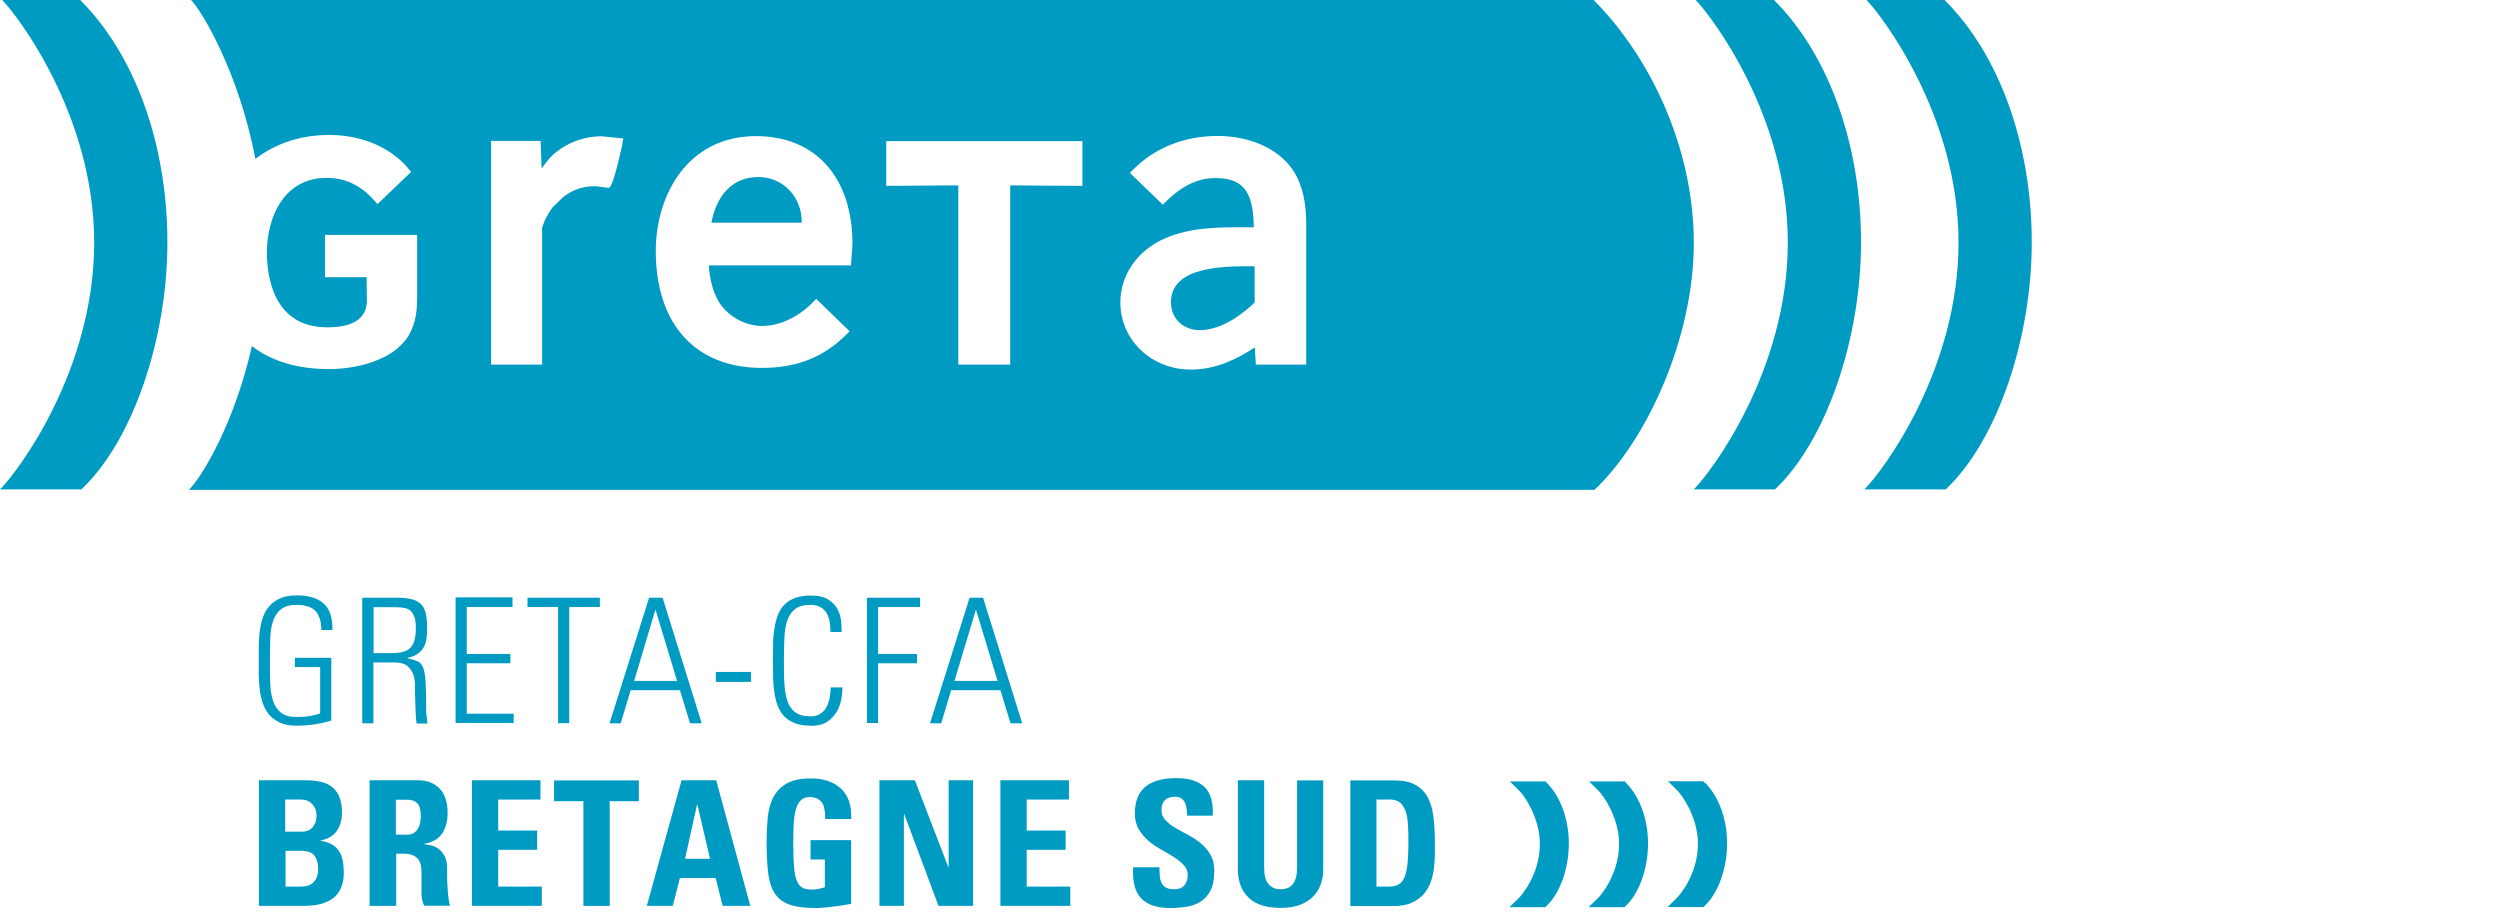
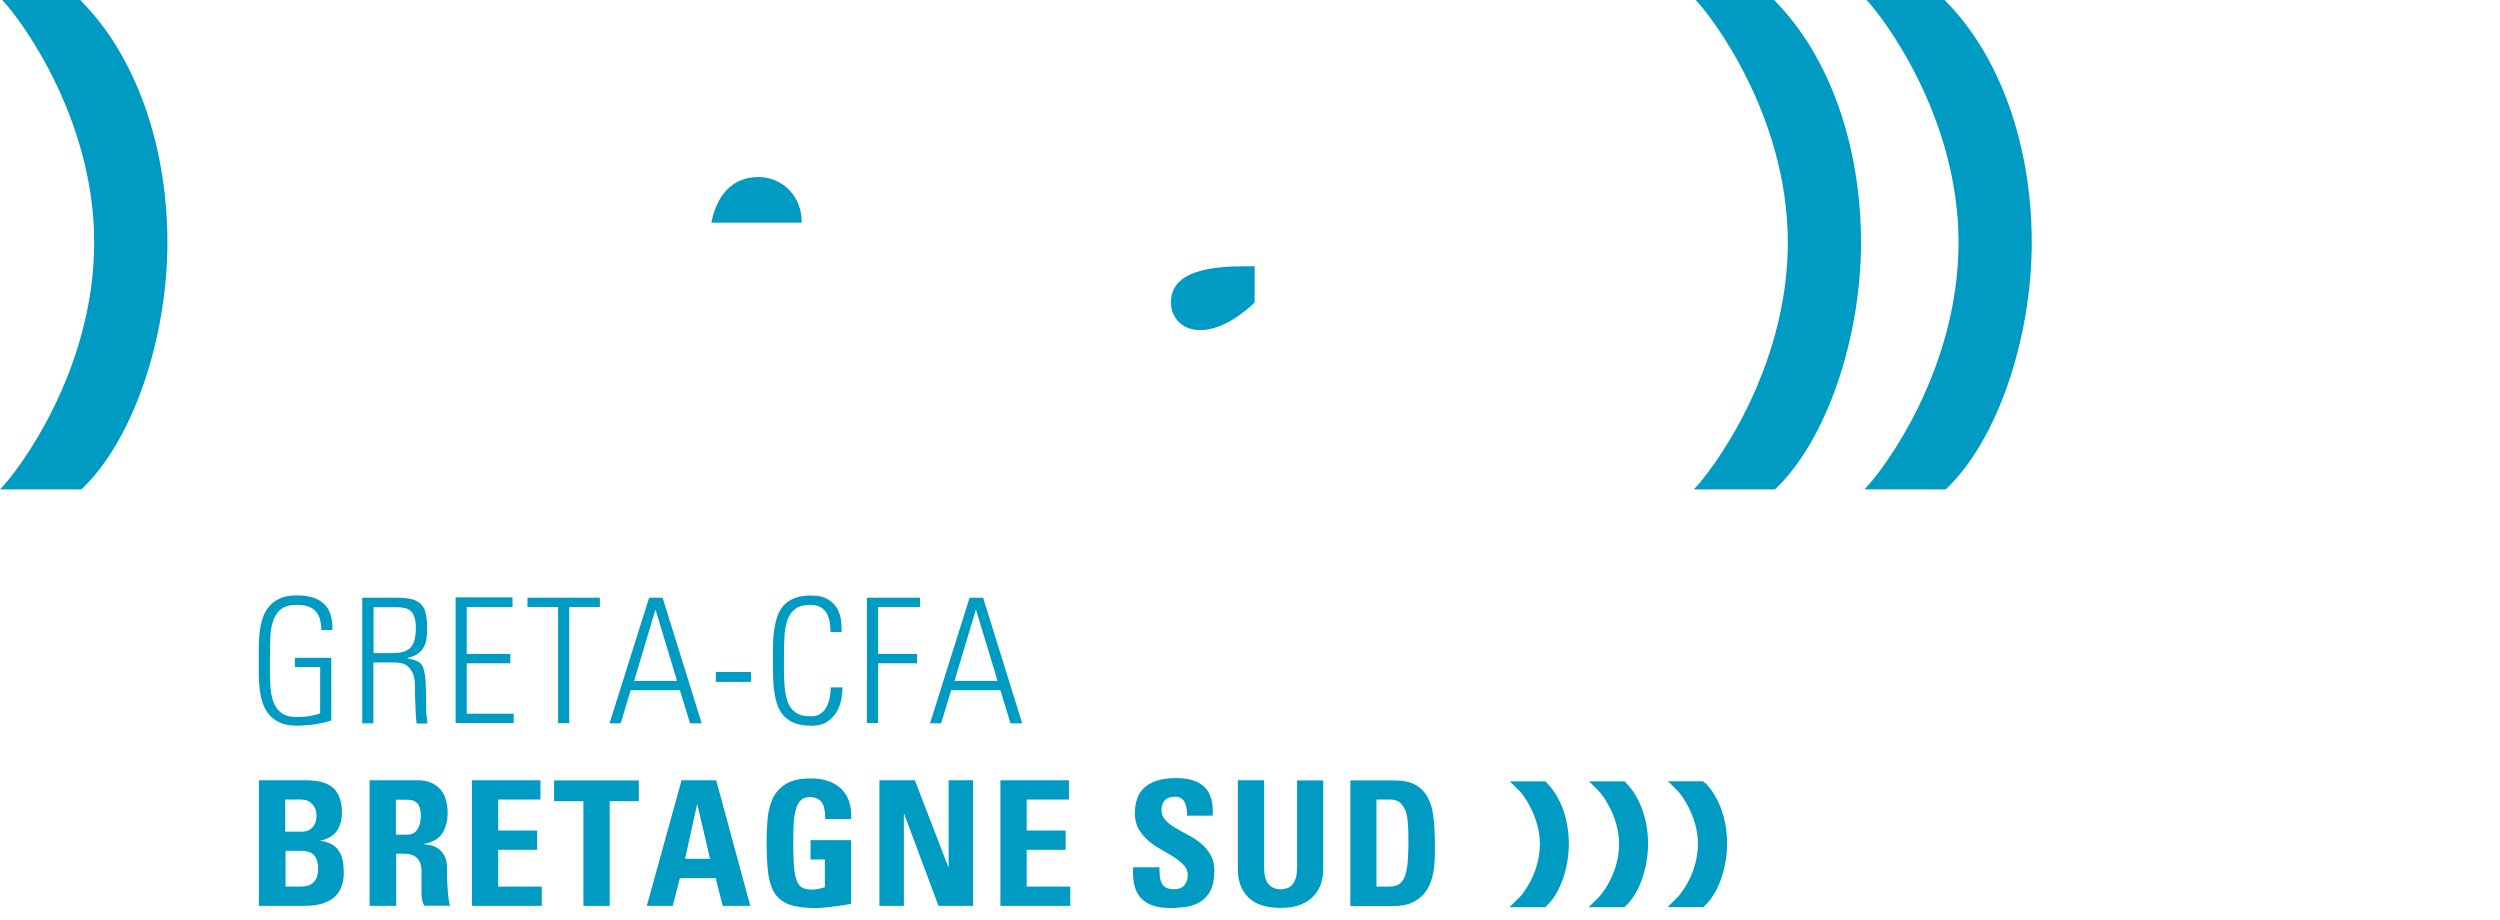
<svg xmlns="http://www.w3.org/2000/svg" id="Calque_1" viewBox="0 0 150.24 55.28">
  <defs>
    <style>.cls-1{fill:#009bc2;}</style>
  </defs>
  <path class="cls-1" d="m4.82,0H.13c.85.85,5.53,6.88,5.53,14.57S1.08,28.34,0,29.41h4.89c3.11-2.93,5.17-9.09,5.17-14.84S8.2,3.38,4.82,0" />
  <path class="cls-1" d="m106.61,0h-4.71c.85.85,5.54,6.88,5.54,14.57s-4.58,13.77-5.65,14.84h4.88c3.1-2.93,5.17-9.09,5.17-14.84s-1.86-11.2-5.23-14.57" />
  <path class="cls-1" d="m116.87,0h-4.7c.84.85,5.53,6.88,5.53,14.57s-4.57,13.77-5.66,14.84h4.89c3.11-2.93,5.17-9.09,5.17-14.84s-1.86-11.2-5.24-14.57" />
  <path class="cls-1" d="m70.37,18.17c0,.97.73,1.67,1.74,1.67,1.39,0,2.72-1.11,3.29-1.66v-2.18h-.47c-2.12,0-4.56.25-4.56,2.17" />
-   <path class="cls-1" d="m78.5,21.91h-3.03s-.04-.67-.06-1.03c-1.01.66-2.29,1.33-3.84,1.33-2.38,0-4.24-1.78-4.24-4.04,0-1.64,1.02-3.12,2.67-3.84,1.57-.69,3.33-.68,5.04-.67h.31c-.04-1.9-.45-2.96-2.3-2.96-1.06,0-1.98.44-3,1.43l-.17.17-1.98-1.91.18-.18c1.33-1.34,3.1-2.04,5.11-2.04,1.74,0,3.93.68,4.81,2.59.34.73.5,1.63.5,2.72v8.45Zm-13.45-10.74s-3.9-.02-4.34-.03v10.77h-3.12v-10.77c-.45,0-4.33.03-4.33.03v-2.69h11.79v2.69Zm-13.92,4.78h-8.53c.04.72.21,1.46.52,2.05.5.94,1.6,1.59,2.67,1.59s2.19-.53,3.09-1.45l.17-.18,2.01,1.95-.18.18c-1.38,1.38-2.99,2.02-5.09,2.02-4,0-6.38-2.63-6.38-7.03,0-3.32,1.89-6.9,6.03-6.9,3.57,0,5.79,2.48,5.79,6.48l-.09,1.3Zm-13.71-7.35q-.59,2.69-.84,2.69l-.8-.1c-.72,0-1.31.19-1.9.62l-.65.63c-.3.37-.52.82-.65,1.24v8.23h-3.07v-13.44h2.98s.04,1.04.06,1.65c.21-.27.41-.56.65-.79.81-.73,1.86-1.14,2.96-1.14l1.3.13-.06.28ZM95.77,0H11.48c.65.65,2.88,4.37,3.87,9.55,1.18-.91,2.69-1.44,4.43-1.44,1.96,0,3.7.74,4.78,2.04l.15.18-2.03,1.94-.17-.2c-.83-.94-1.75-1.38-2.9-1.38-2.47,0-3.57,2.26-3.57,4.49,0,1.35.35,4.49,3.62,4.49,1.58,0,2.39-.54,2.39-1.62,0,0-.02-1.05-.02-1.39h-2.5v-2.54h5.54v3.54c0,.92-.04,1.69-.51,2.5-.89,1.49-3.13,2.02-4.78,2.02-1.91,0-3.48-.48-4.64-1.38-1.06,4.67-3.01,7.87-3.79,8.64h84.47c3.11-2.93,5.97-9.08,5.97-14.84S99.14,3.38,95.77,0" />
  <path class="cls-1" d="m45.59,10.64c-2.02,0-2.65,1.74-2.84,2.74h5.43v-.05c0-1.51-1.14-2.69-2.59-2.69" />
  <path class="cls-1" d="m19.25,40.09h-1.53v-.56h2.19v3.77c-.67.21-1.36.31-2.08.31-.41,0-.75-.06-1.02-.19-.27-.13-.49-.29-.66-.5s-.29-.45-.38-.72c-.08-.27-.14-.55-.17-.84-.03-.29-.05-.58-.05-.86v-1.6c0-.29.02-.58.05-.87.03-.29.09-.57.17-.84.08-.27.21-.51.38-.72s.39-.38.66-.5c.27-.13.61-.19,1.02-.19.72,0,1.26.16,1.62.49.37.33.54.86.53,1.59h-.67c0-.5-.12-.88-.34-1.13-.23-.25-.61-.38-1.14-.38-.41,0-.72.09-.94.26-.22.17-.37.41-.48.71-.1.3-.16.65-.17,1.07-.01.41-.02.85-.02,1.33s0,.92.02,1.33c.01.41.07.77.17,1.07.1.3.26.54.48.71.22.17.53.26.94.26.29,0,.56-.02.79-.06.23-.04.44-.09.62-.16v-2.74Z" />
  <path class="cls-1" d="m22.44,39.81v3.66h-.67v-7.55h2.08c.36,0,.66.03.9.09.24.06.42.17.56.31.14.14.23.33.28.56.05.23.08.51.08.85,0,.24-.01.45-.04.65-.03.2-.08.37-.17.52-.08.15-.2.28-.36.39-.15.11-.36.19-.61.25v.02c.26.06.47.12.62.19.15.07.26.2.33.4.07.2.12.49.14.87.02.38.03.91.03,1.58,0,.15,0,.29.03.44.02.15.03.29.05.44h-.65c-.01-.06-.03-.17-.04-.33-.01-.16-.02-.34-.03-.54,0-.2-.01-.39-.02-.58,0-.19-.01-.33-.01-.44,0-.08,0-.22,0-.42s-.03-.39-.09-.6c-.06-.2-.18-.38-.35-.53-.17-.15-.44-.23-.8-.23h-1.26Zm0-.56h1.08c.25,0,.47-.02.65-.06.18-.04.34-.12.46-.23.12-.11.21-.27.27-.46.06-.2.09-.45.09-.77,0-.26-.03-.47-.08-.63-.05-.16-.13-.29-.22-.38-.1-.09-.22-.15-.37-.18-.15-.03-.32-.05-.51-.05h-1.36v2.76Z" />
  <path class="cls-1" d="m30.8,35.92v.56h-2.75v2.82h2.62v.56h-2.62v3.03h2.82v.56h-3.49v-7.55h3.42Z" />
  <path class="cls-1" d="m33.54,36.48h-1.84v-.56h4.35v.56h-1.84v6.98h-.67v-6.98Z" />
  <path class="cls-1" d="m39.82,35.92l2.35,7.55h-.7l-.61-1.99h-2.96l-.6,1.99h-.67l2.38-7.55h.79Zm.87,5l-1.29-4.26h-.02l-1.27,4.26h2.58Z" />
  <path class="cls-1" d="m43.02,40.98v-.6h2.11v.6h-2.11Z" />
  <path class="cls-1" d="m48.72,43.61c-.38,0-.69-.05-.95-.15-.26-.1-.47-.24-.64-.41-.17-.18-.3-.39-.39-.63-.09-.24-.16-.51-.2-.8-.05-.29-.07-.6-.08-.92,0-.32-.01-.66-.01-1s0-.67.01-1c0-.32.03-.63.08-.92.04-.29.11-.56.2-.8.09-.24.22-.45.39-.63.17-.18.39-.32.64-.41.26-.1.58-.15.95-.15.46,0,.82.08,1.07.25.25.16.44.36.55.59.12.23.19.47.21.72.02.25.03.46.03.63h-.67c0-.21-.02-.41-.05-.61-.04-.2-.1-.37-.18-.52-.09-.15-.21-.27-.37-.36-.16-.09-.35-.14-.59-.14-.4,0-.71.08-.92.24-.22.16-.38.39-.48.68s-.17.65-.18,1.06c-.02.41-.03.87-.03,1.37s0,.96.03,1.37c.02.41.08.76.18,1.06.1.3.26.52.48.68.21.16.52.24.92.24.22,0,.4-.04.55-.14.15-.09.28-.21.37-.37.09-.16.16-.34.21-.55.04-.21.07-.44.07-.68h.71c0,.14-.02.34-.05.59-.03.25-.11.51-.24.77s-.32.48-.58.67c-.25.19-.6.28-1.05.28Z" />
  <path class="cls-1" d="m52.1,35.92h3.19v.56h-2.52v2.82h2.34v.56h-2.34v3.59h-.67v-7.55Z" />
  <path class="cls-1" d="m59.08,35.92l2.35,7.55h-.7l-.61-1.99h-2.96l-.6,1.99h-.67l2.38-7.55h.79Zm.87,5l-1.29-4.26h-.02l-1.28,4.26h2.58Z" />
  <path class="cls-1" d="m15.56,54.44v-7.55h2.8c.3,0,.58.03.85.08.27.05.5.15.7.29.2.14.36.34.47.6s.17.58.17.99c0,.44-.11.8-.32,1.1-.21.29-.54.48-.97.56v.02c.28.04.51.12.69.22.18.1.33.24.43.41.11.17.18.36.22.57.04.22.06.45.06.71,0,.32-.04.59-.13.82-.08.22-.19.41-.33.55-.14.15-.29.26-.46.34-.17.08-.34.15-.52.19-.17.04-.34.07-.5.08-.16.01-.29.02-.4.02h-2.79Zm1.58-4.46h1.05c.08,0,.17-.02.27-.05.1-.03.19-.08.27-.16.08-.07.15-.17.21-.3.05-.13.08-.28.08-.46,0-.28-.09-.51-.26-.69-.17-.18-.39-.27-.65-.27h-.97v1.92Zm0,3.3h.88c.08,0,.19,0,.31-.02.12-.01.24-.05.36-.12.12-.07.21-.18.3-.32.08-.14.13-.35.13-.61,0-.34-.08-.6-.22-.79-.15-.19-.42-.29-.82-.29h-.92v2.14Z" />
  <path class="cls-1" d="m23.79,54.44h-1.58v-7.55h2.92c.54,0,.97.17,1.29.5.32.33.48.83.48,1.47,0,.48-.11.89-.32,1.22-.21.33-.58.54-1.09.63v.02c.08.01.2.04.36.06.15.03.31.09.46.19.15.1.28.24.39.43.11.19.17.46.17.8,0,.12,0,.29,0,.5,0,.22.01.44.03.67.01.23.03.44.06.64.02.19.05.33.09.41h-1.56c-.11-.23-.16-.47-.16-.72,0-.25,0-.5,0-.74,0-.22,0-.44,0-.64,0-.2-.04-.38-.1-.53-.07-.15-.18-.27-.33-.36-.16-.09-.38-.14-.68-.14h-.41v3.13Zm0-4.28h.7c.15,0,.28-.04.38-.1.1-.07.19-.16.25-.27.06-.11.11-.23.13-.36.02-.13.04-.26.04-.38,0-.36-.07-.62-.21-.77s-.34-.22-.59-.22h-.7v2.1Z" />
  <path class="cls-1" d="m28.36,54.44v-7.55h4.12v1.16h-2.54v1.86h2.34v1.16h-2.34v2.21h2.62v1.16h-4.2Z" />
  <path class="cls-1" d="m38.39,46.9v1.25h-1.75v6.29h-1.58v-6.29h-1.76v-1.25h5.09Z" />
  <path class="cls-1" d="m38.87,54.44l2.09-7.55h2.08l2.05,7.55h-1.66l-.42-1.67h-2.15l-.43,1.67h-1.56Zm3.04-6.09h-.02l-.72,3.26h1.5l-.76-3.26Z" />
  <path class="cls-1" d="m49.59,49.22c0-.17,0-.34-.03-.5-.02-.16-.06-.3-.12-.42-.07-.12-.16-.21-.29-.29-.13-.07-.29-.11-.5-.11-.24,0-.43.08-.56.23-.13.15-.23.36-.29.62-.06.26-.1.56-.11.89s-.02.69-.02,1.05c0,.59.02,1.07.05,1.43.03.36.09.64.18.84.08.2.2.33.34.4.15.07.33.1.55.1.13,0,.27-.01.4-.04.13-.03.26-.06.38-.1v-1.67h-.86v-1.16h2.44v3.83c-.1.02-.25.04-.42.07-.18.03-.37.06-.57.08-.2.03-.4.05-.61.07-.2.02-.38.03-.53.03-.66,0-1.19-.07-1.58-.21-.39-.14-.69-.37-.89-.69-.2-.32-.33-.73-.39-1.23-.06-.5-.09-1.11-.09-1.83,0-.47.02-.94.06-1.4.04-.46.14-.87.31-1.23.17-.36.44-.65.79-.87.36-.22.86-.33,1.51-.33.38,0,.73.05,1.04.16.31.11.57.27.78.47.21.21.37.46.47.76.1.3.14.65.12,1.05h-1.57Z" />
  <path class="cls-1" d="m52.85,54.44v-7.55h2.13l2.01,5.22h.02v-5.22h1.47v7.55h-2.08l-2.06-5.52h-.02v5.52h-1.47Z" />
  <path class="cls-1" d="m60.12,54.44v-7.55h4.12v1.16h-2.54v1.86h2.34v1.16h-2.34v2.21h2.62v1.16h-4.2Z" />
  <path class="cls-1" d="m72.97,52.38c0,.49-.08.88-.24,1.17-.16.29-.37.51-.62.66-.25.15-.54.25-.85.29-.31.04-.62.07-.92.07-.49,0-.88-.07-1.19-.2-.3-.13-.54-.31-.7-.54-.16-.23-.26-.49-.31-.78-.05-.3-.06-.61-.04-.93h1.58c0,.18,0,.35.02.51.01.16.05.3.1.42.06.12.14.22.27.29.12.07.29.1.51.1.27,0,.46-.08.6-.24.13-.16.2-.36.2-.62,0-.22-.08-.42-.24-.59-.16-.17-.35-.33-.59-.48-.24-.15-.49-.3-.76-.45-.27-.15-.53-.32-.76-.52-.24-.2-.43-.43-.59-.7-.16-.26-.24-.58-.24-.96,0-.29.04-.57.12-.83.08-.26.21-.48.4-.67.19-.19.44-.34.76-.45.32-.11.72-.17,1.2-.17.77,0,1.34.18,1.71.54.37.36.53.94.49,1.72h-1.54c0-.14,0-.28-.03-.41-.02-.14-.05-.26-.1-.37-.05-.11-.12-.19-.22-.26-.09-.07-.22-.1-.38-.1-.26,0-.46.07-.6.2-.14.14-.21.34-.21.6,0,.24.08.44.24.61.16.17.35.32.59.46.24.14.49.28.76.42.27.14.53.31.76.5.24.19.43.42.59.69.16.27.24.6.24,1Z" />
  <path class="cls-1" d="m79.52,46.9v5.35c0,.29-.04.57-.13.84-.09.28-.23.52-.43.74-.2.22-.46.4-.79.53-.33.14-.73.2-1.21.2-.87,0-1.52-.21-1.94-.63-.42-.42-.63-.98-.63-1.69v-5.35h1.58v5.25c0,.47.09.8.27,1,.18.2.41.3.71.3.35,0,.6-.11.76-.33.16-.22.24-.54.24-.96v-5.25h1.58Z" />
  <path class="cls-1" d="m81.15,46.9h2.63c.52,0,.93.08,1.25.25s.57.41.75.73c.18.32.3.71.36,1.18.06.46.09.99.09,1.57v.69c0,.26-.02.53-.05.82-.03.29-.1.57-.19.84-.09.27-.24.52-.42.74-.19.22-.43.39-.73.53-.3.14-.67.2-1.12.2h-2.57v-7.55Zm1.58,6.38h.76c.24,0,.43-.05.58-.14.15-.09.27-.25.35-.46.08-.21.14-.48.17-.81.03-.33.05-.73.05-1.21,0-.35,0-.68-.02-.99-.01-.31-.05-.59-.12-.83-.07-.24-.18-.43-.33-.58-.15-.14-.36-.21-.63-.21h-.82v5.22Z" />
  <path class="cls-1" d="m97.61,46.96h-2.11l.61.61c.2.2,1.19,1.53,1.19,3.14,0,1.91-1.2,3.19-1.21,3.2l-.62.61h2.15l.1-.1c.79-.74,1.32-2.24,1.32-3.72s-.5-2.82-1.32-3.65l-.1-.11Z" />
  <path class="cls-1" d="m92.85,46.96h-2.11l.61.61c.2.2,1.19,1.53,1.19,3.14,0,1.91-1.2,3.19-1.21,3.2l-.62.61h2.15l.1-.1c.79-.74,1.32-2.24,1.32-3.72s-.5-2.82-1.32-3.65l-.1-.11Z" />
  <path class="cls-1" d="m102.46,47.06l-.11-.11h-2.11l.61.61c.2.2,1.19,1.53,1.19,3.14,0,1.91-1.2,3.19-1.21,3.2l-.61.61h2.15l.1-.1c.79-.74,1.32-2.23,1.32-3.72s-.5-2.82-1.32-3.65" />
</svg>